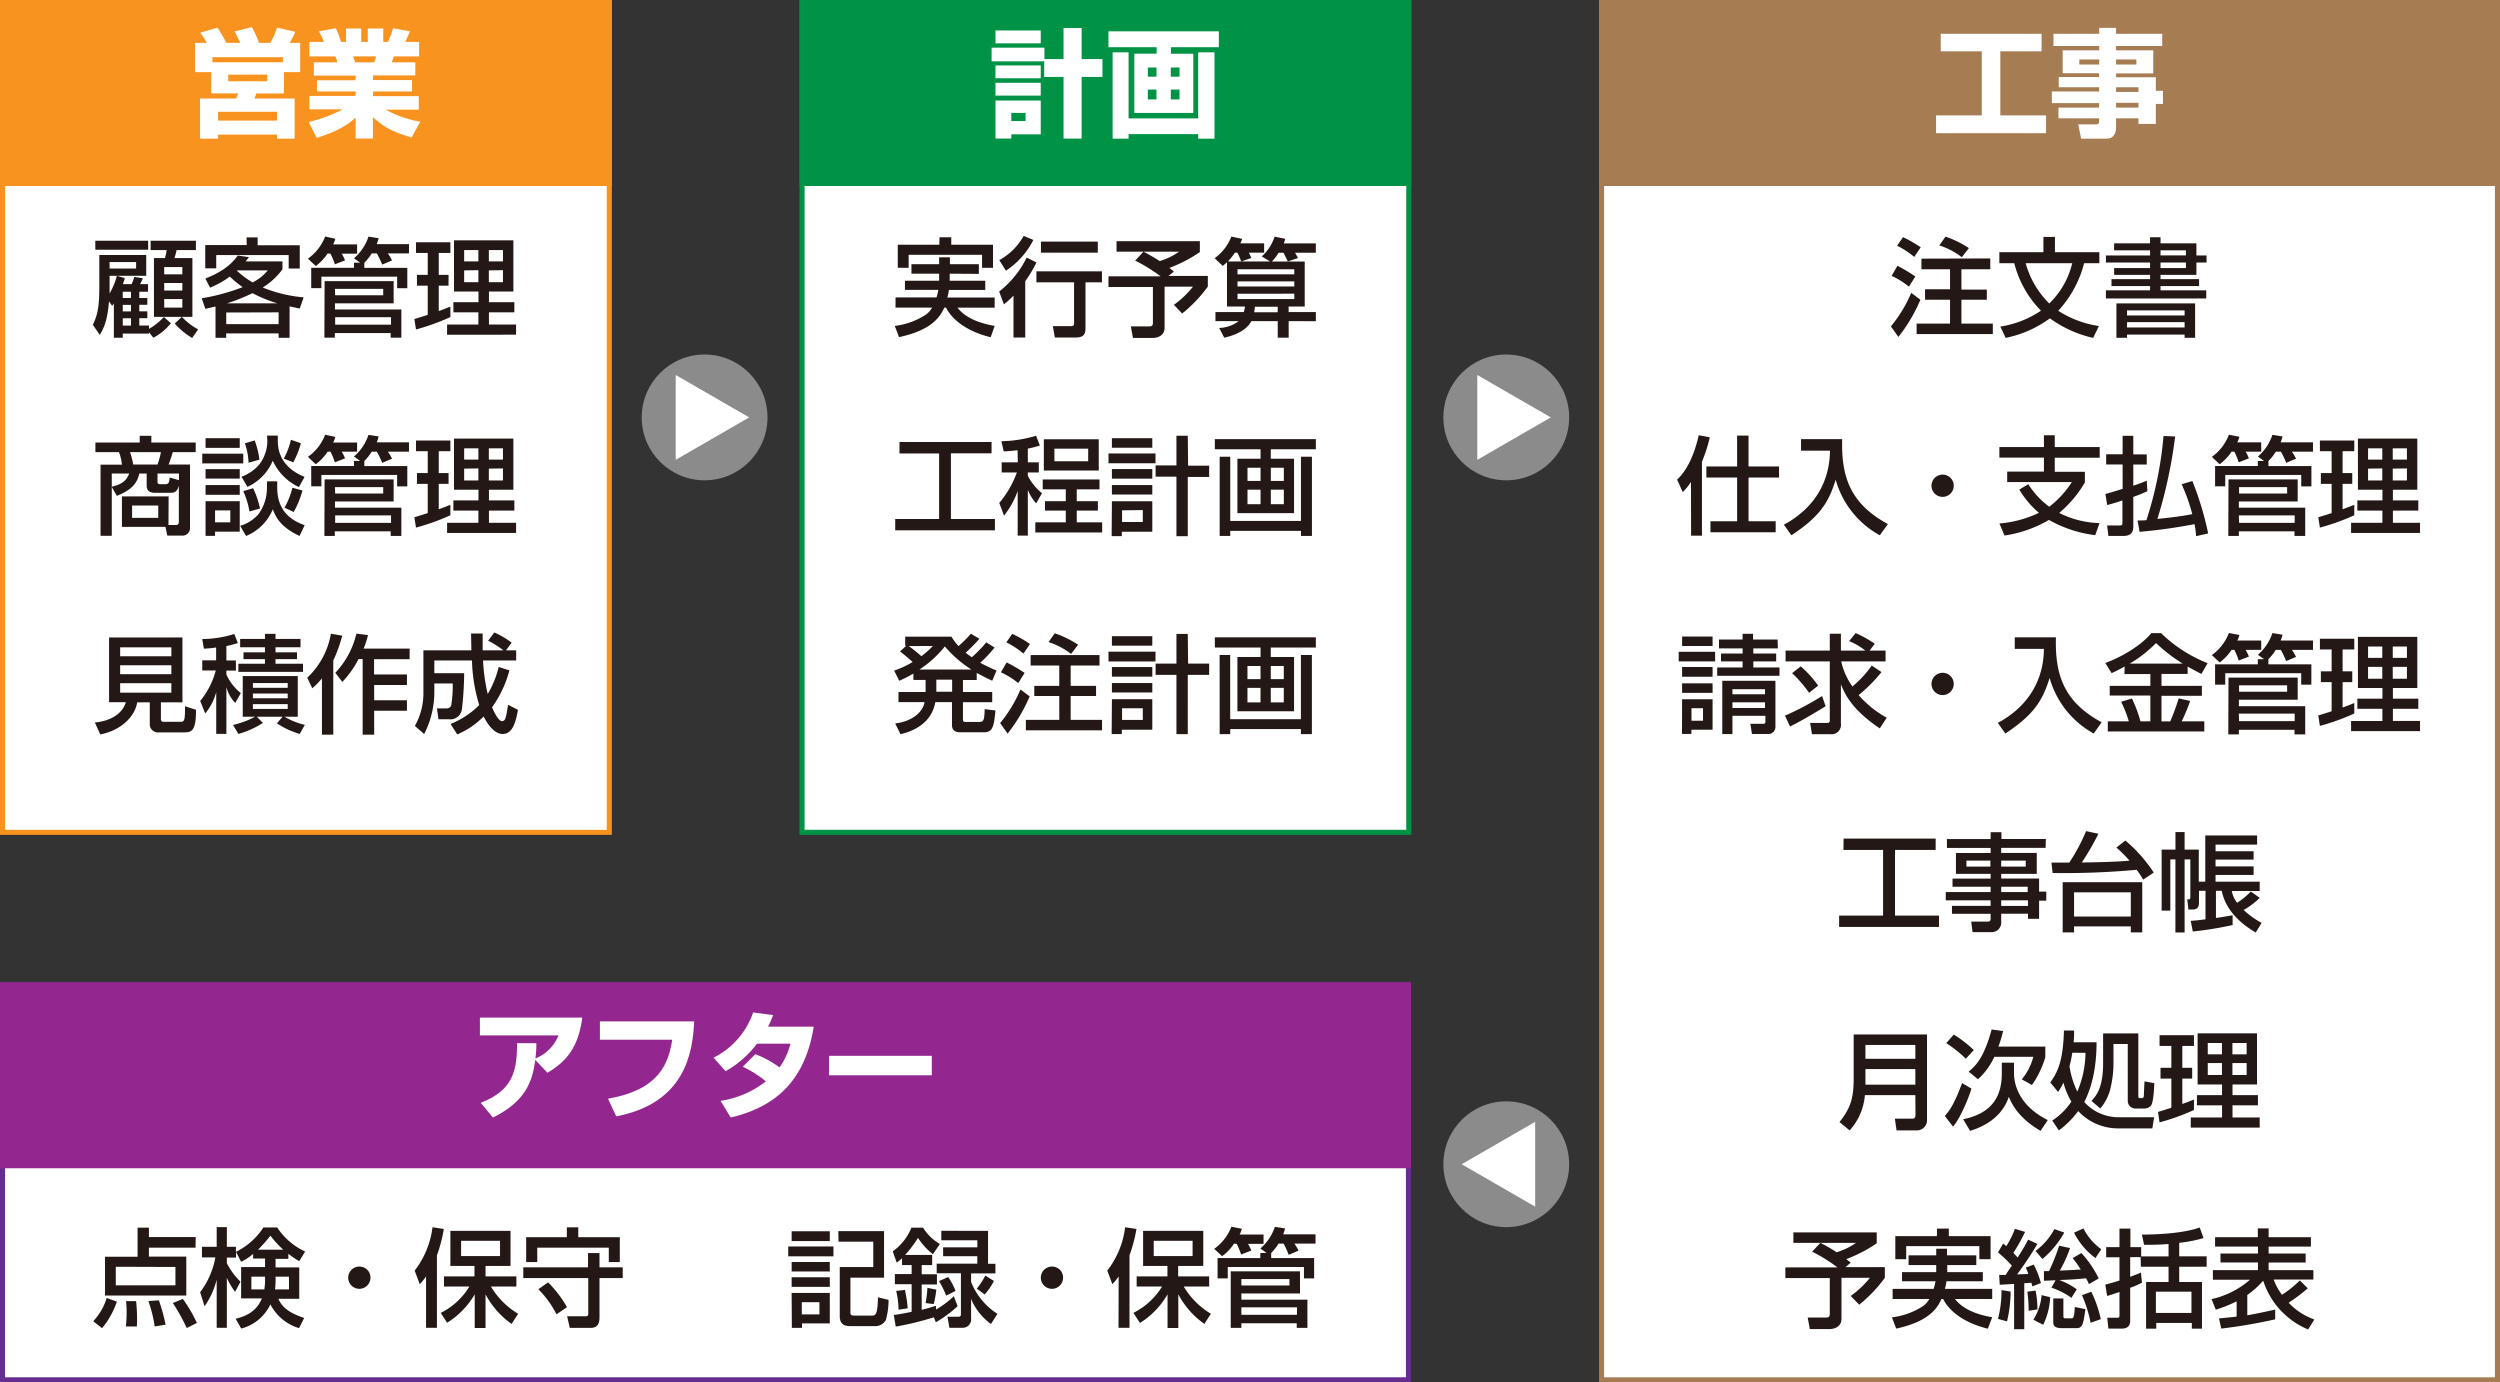
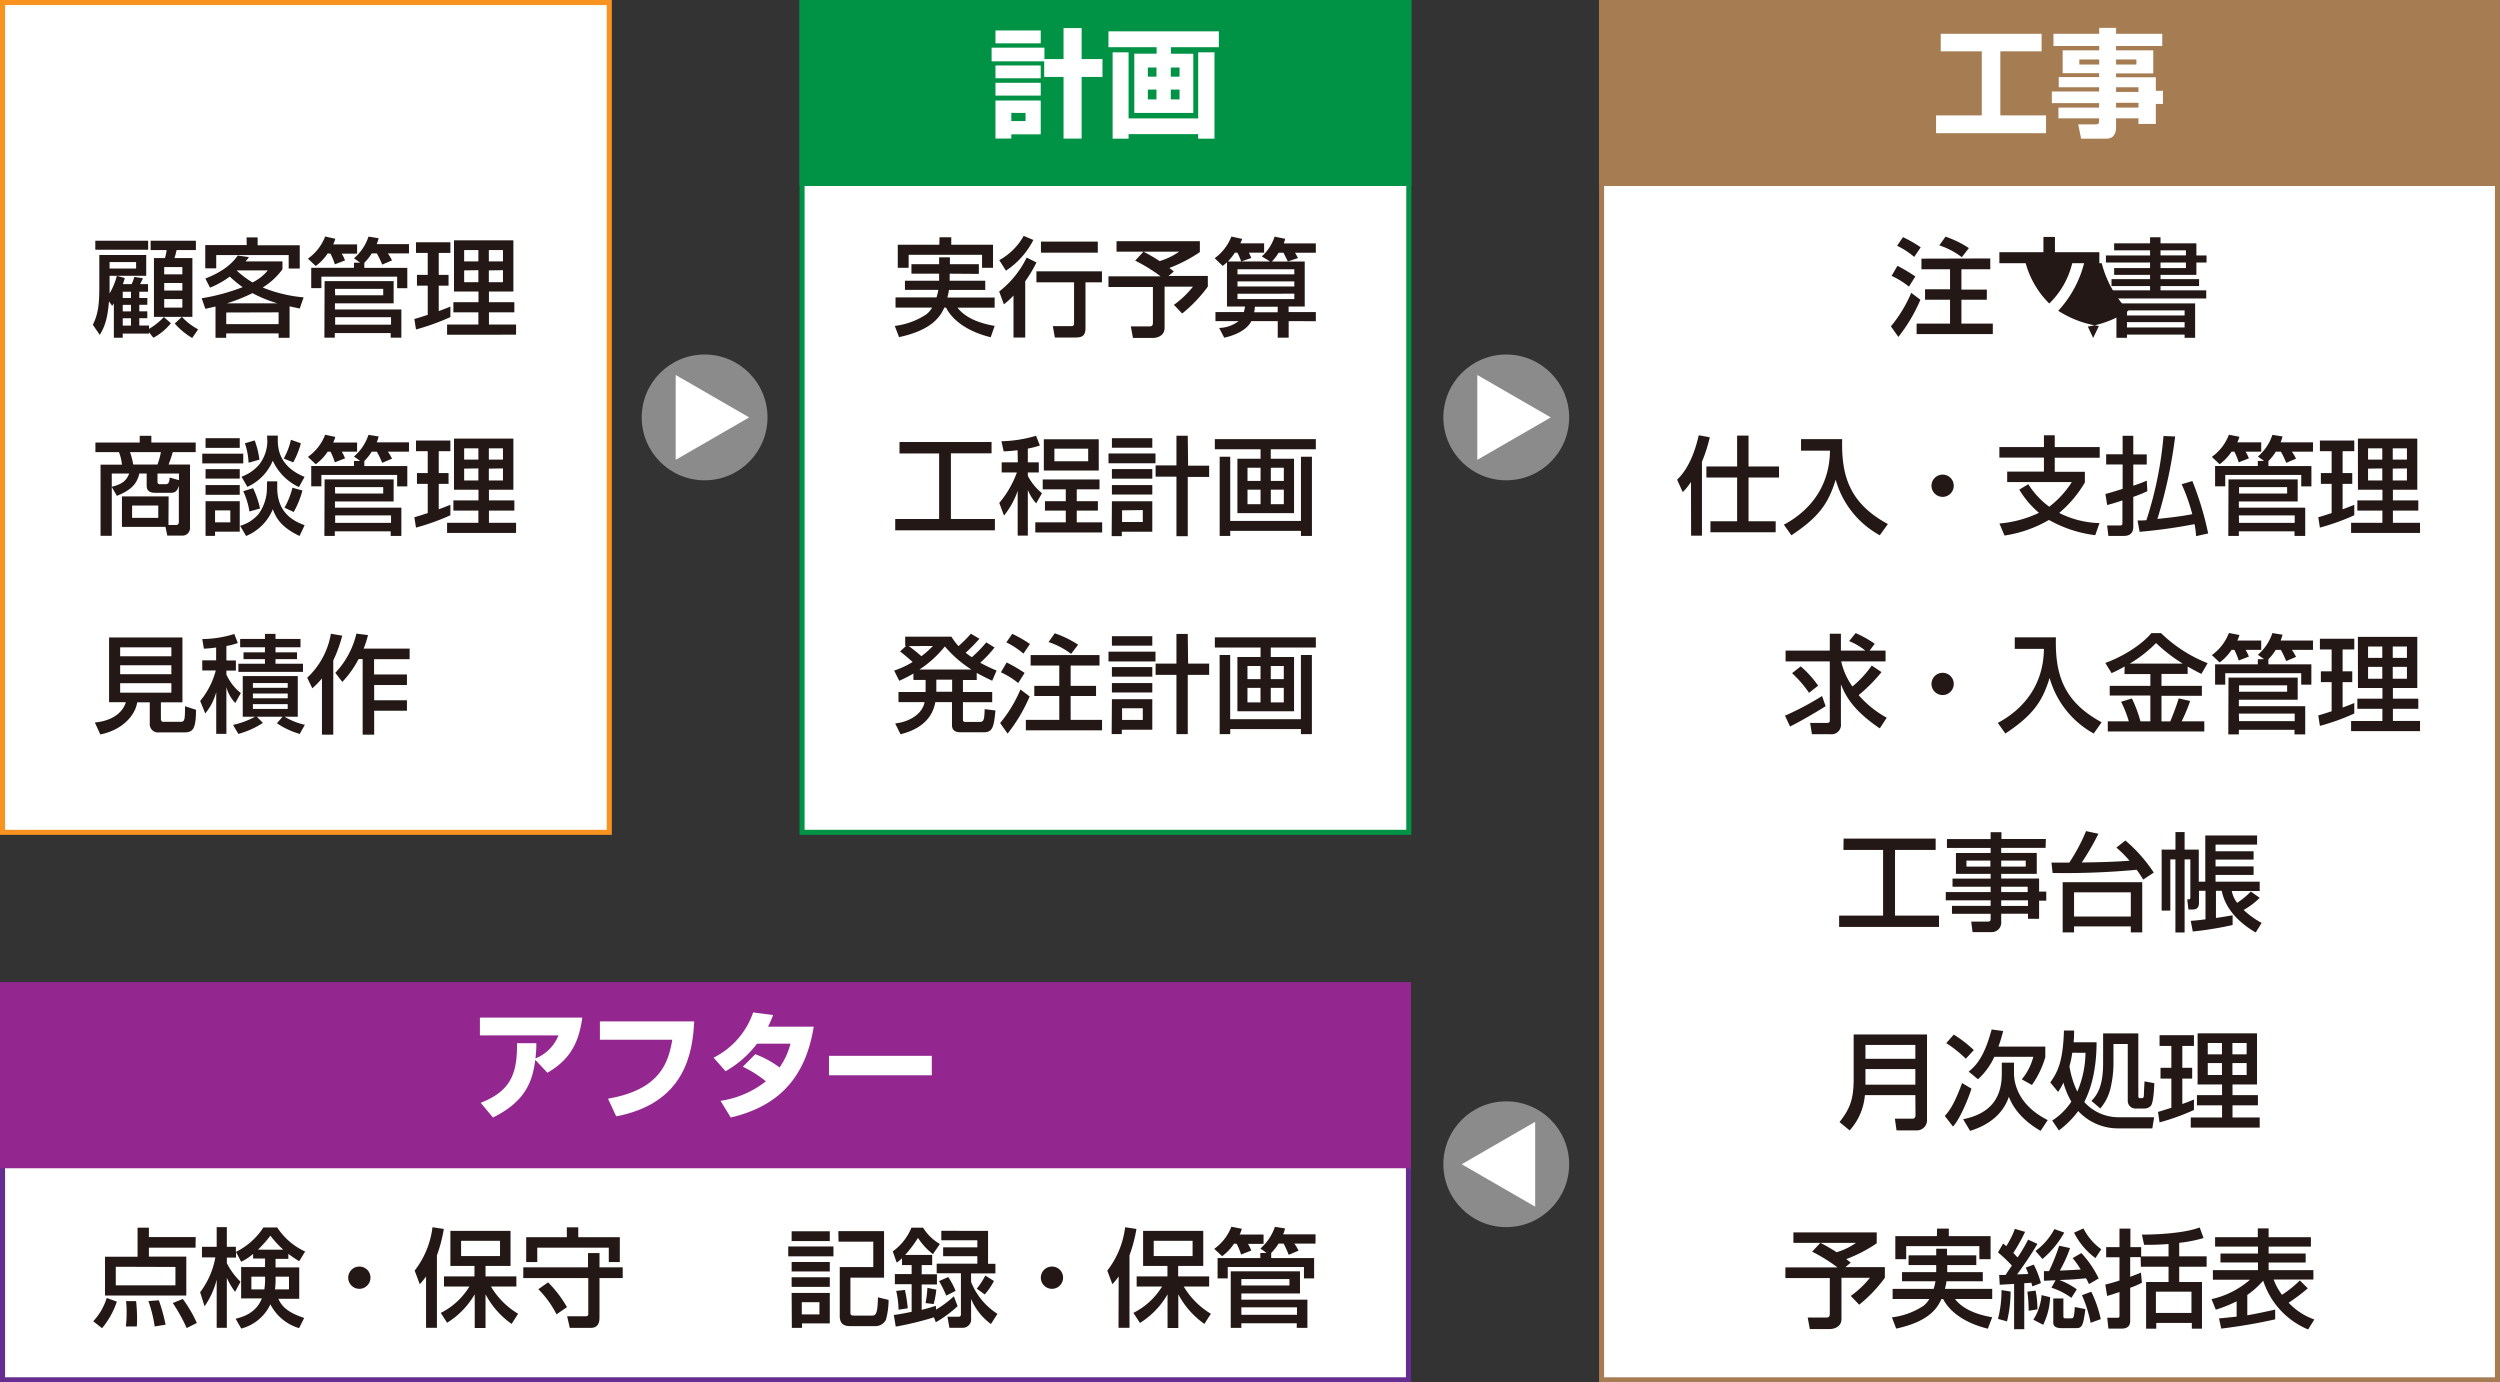
<svg xmlns="http://www.w3.org/2000/svg" viewBox="0 0 492.08 272.1">
  <rect x="0" y="0" width="492.08" height="272.1" fill="#333333" stroke="none" />
  <defs>
    <style>.cls-1,.cls-3,.cls-5,.cls-7,.cls-9{fill:#fff;}.cls-1,.cls-2{stroke:#f7931e;}.cls-1,.cls-10,.cls-2,.cls-5,.cls-6,.cls-7,.cls-8,.cls-9{stroke-miterlimit:10;}.cls-2{fill:#f7931e;}.cls-4{fill:#231815;}.cls-5,.cls-6{stroke:#009245;}.cls-6{fill:#009245;}.cls-7{stroke:#662d91;}.cls-8{fill:#93278f;stroke:#93278f;}.cls-10,.cls-9{stroke:#a67c52;}.cls-10{fill:#a67c52;}.cls-11{fill:#8b8b8c;}</style>
  </defs>
  <g id="レイヤー_2" data-name="レイヤー 2">
    <g id="レイヤー_1-2" data-name="レイヤー 1">
      <rect class="cls-1" x="0.5" y="0.5" width="119.43" height="163.33" />
-       <rect class="cls-2" x="0.5" y="0.5" width="119.43" height="35.61" />
      <path class="cls-3" d="M40.69,8.44a13.67,13.67,0,0,0-1.29-2l3.4-1a25.54,25.54,0,0,1,1.74,3H47.3c-.39-.8-.46-.94-1.13-2.25l3.42-.85A23.48,23.48,0,0,1,51,8.44h2.2a14.53,14.53,0,0,0,1.33-3l3.6.82A15,15,0,0,1,57,8.44h2.09V14.2H55.88v4.2H50.44c0,.14-.3.83-.35,1H58V27.3H54.52v-.8H42.93v.8H39.38V19.39h7.11a4.62,4.62,0,0,0,.37-1H41.58V14.2H38.39V8.44Zm15,2.82H41.81v1H55.69ZM42.93,22v1.74H54.52V22Zm2-7.3V16H52.6V14.68Z" />
      <path class="cls-3" d="M60.76,24a26.43,26.43,0,0,0,6.68-2.48H60.9V18.88H70V18H62.39v-2.2H70v-.92H61.77V12.27h4.64A6.17,6.17,0,0,0,66,11.1H60.9V8.25h2.87a15.8,15.8,0,0,0-1-2.08l3.33-.62a13.87,13.87,0,0,1,1,2.7h1V5.62h3V8.25h1.29V5.62h3.05V8.25h.92a16.18,16.18,0,0,0,1-2.7l3.33.62a20.13,20.13,0,0,1-.94,2.08h2.75V11.1h-5l-.39,1.17h4.64v2.57H73.43v.92H81.1V18H73.43v.92h9v2.66H75.93a20.77,20.77,0,0,0,6.8,2.37L81,27.07c-3.58-1.1-5.21-1.86-7.6-4v4.2H70V23.15c-1.61,1.42-3.1,2.5-7.65,4ZM69.48,11.1c.07.18.37,1,.44,1.17h3.74A7.24,7.24,0,0,0,74,11.1Z" />
      <path class="cls-4" d="M22.41,59.72c-.08.12-.12.19-.33.48l-.63-.88c-.28,3.44-.84,5-1.81,6.6l-1.37-2c1.22-2.37,1.28-4.77,1.28-8V50.19h9.23v4.1H23l1.56.44a10.45,10.45,0,0,1-.38,1.2h1.72a7.54,7.54,0,0,0,.53-1.43l1.7.27c-.16.38-.42.91-.56,1.16h1.57v1.49H27.42v1.24H29V60H27.42v1.28H29v1.35H27.42v1.45h1.91v.65a12.3,12.3,0,0,0,2.92-2.33l1.39,1.22a11.08,11.08,0,0,1-3.45,2.86l-.86-1.08v.26H24.16v.82H22.41ZM18.76,47.39h10.4v1.77H18.76Zm2.81,6.9v1.83c0,.8,0,1.28,0,1.64A13.53,13.53,0,0,0,23,54.29Zm0-2.71v1.28h5.22V51.58Zm2.59,5.84v1.24h1.62V57.42Zm0,2.59v1.28h1.62V60Zm0,2.63v1.45h1.62V62.64Zm11.63-.27H30.3V50.8h2.16a9.08,9.08,0,0,0,.34-1.58H29.65V47.39h8.91v1.83h-3.8a15.14,15.14,0,0,1-.42,1.58h3.53V62.37H35.81A12.12,12.12,0,0,0,39,64.83l-1.17,1.7a14.2,14.2,0,0,1-3.43-2.84Zm-3.47-9.8V54h3.57V52.57Zm0,3.13v1.49h3.57V55.7Zm0,3.17v1.67h3.57V58.87Z" />
      <path class="cls-4" d="M59,60.73,57,60.3v6.19H54.84v-.87H44.52v.87h-2.1V60.33c-1,.23-1.43.33-2,.46l-.72-2.08a40.14,40.14,0,0,0,8.06-2.19,22.17,22.17,0,0,1-2.53-2.08,17.59,17.59,0,0,1-3.89,2.18l-.92-1.8c4.27-1.64,5.76-3.66,6.37-4.52l2.21.31c-.34.46-.47.63-.65.84h7.25V53a13.73,13.73,0,0,1-3.89,3.59,27.64,27.64,0,0,0,8.05,1.94Zm-10.47-14h2.18v1.54H59v4.58H56.82V50.21H42.56v2.61H40.4V48.24h8.16Zm-4,14.78v2.29H54.84V61.48ZM54.59,59.7a26.21,26.21,0,0,1-4.9-2,34.36,34.36,0,0,1-5,2Zm-7.9-6.48-.07.06a18,18,0,0,0,3.09,2.31,9,9,0,0,0,3-2.37Z" />
      <path class="cls-4" d="M64.5,49.88a9.84,9.84,0,0,1-2.35,2.48l-1.54-1.45A9.5,9.5,0,0,0,64,46.55L66,47a5.21,5.21,0,0,1-.42,1.1h4.71v1.83H67.26a7.34,7.34,0,0,1,.65,1.32l-2,.78a13.06,13.06,0,0,0-.86-2.1Zm6.39,1.82-1.22-.86a9.52,9.52,0,0,0,2.86-4.27l2,.32a7.81,7.81,0,0,1-.38,1.16H80.5v1.83H76.34a8.38,8.38,0,0,1,.82,1.38l-1.93.82a17.78,17.78,0,0,0-1.06-2.2h-1a10.27,10.27,0,0,1-1.46,1.85v1h8.46v4h-2V54.46H63.26v2.25h-2v-4h8.41v-1Zm-7,3.64H77.48V59.7H65.93v1.21H79v5.56h-2.1v-.91h-11v.91H63.85Zm2.08,2.78h9.46V56.86H65.93Zm0,5.78h11V62.43h-11Z" />
      <path class="cls-4" d="M81.56,62.79c.59-.17.74-.21,2.63-.82V56.23H82.07V54.1h2.12V49.79H81.88v-2.1h6.77v2.1H86.36V54.1h1.93v2.13H86.36v5c.71-.25,1.3-.48,2.29-.88v2.06a44.73,44.73,0,0,1-6.77,2.44Zm7.8-15.48h11.69V57.38H96.24v2.1h5v2h-5v2.4h5.34v2H88v-2h6.16v-2.4H89.24v-2h4.94v-2.1H89.36Zm2,1.91v2.23h2.8V49.22Zm0,4v2.33h2.8V53.18Zm4.86-4v2.23H99V49.22Zm0,4v2.33H99V53.18Z" />
      <path class="cls-4" d="M33.16,103.34h1.43a.54.54,0,0,0,.61-.61V95.58C34.82,97,34.17,97,33.39,97H30.72c-.65,0-1.85,0-1.85-1.41V93.21H27.42C27,95.08,26,96.4,23,97.6L22,95.85v9.61H19.79v-14H24A9.24,9.24,0,0,0,23.42,89H18.78V87.11H27.5V85.78h2.29v1.33h8.73V89H34a24.91,24.91,0,0,1-.82,2.44h4.22V104a1.48,1.48,0,0,1-1.47,1.43h-3l-.36-1.72H24v-6h9.19ZM22,93.21v2.6c2-.5,2.84-1.13,3.43-2.6ZM25.59,89a14,14,0,0,1,.63,2.44H31A14.81,14.81,0,0,0,31.67,89ZM26,99.51v2.42h5.15V99.51Zm9.23-5V93.21H31v1.64a.43.43,0,0,0,.45.46h1c.67,0,.86-.17.94-1.31Z" />
      <path class="cls-4" d="M39.81,89.29h8.07v1.92H39.81Zm7.38-1.13H40.46V86.25h6.73Zm-6.73,4.18h6.73v1.87H40.46Zm0,3.14h6.73v1.91H40.46Zm0,3.17h6.73v6H42.33v.82H40.46Zm1.87,1.81v2.35h3v-2.35Zm10.24-5.72h2V96c0,5.26,3.64,6.71,5.39,7.38l-1,2.12c-3.66-1.74-4.65-3.59-5.26-5.27a9.65,9.65,0,0,1-5.26,5.27l-1.17-2a7.69,7.69,0,0,0,3.57-2.25,8.69,8.69,0,0,0,1.7-5.15Zm0-9h2.11v1c0,4.85,3.86,6.52,5.27,7.13l-1.11,2a10.56,10.56,0,0,1-5.15-5.19,9.75,9.75,0,0,1-5,5.15l-1.15-2A8.27,8.27,0,0,0,51,91.46a7.63,7.63,0,0,0,1.62-4.65ZM49.82,96.09a18.22,18.22,0,0,1,1.36,4l-2.08.59a15.41,15.41,0,0,0-1.22-4Zm.31-9.4a16.27,16.27,0,0,1,.93,3.78l-2.13.61a13.52,13.52,0,0,0-.73-3.83Zm9.09.56A16.34,16.34,0,0,1,57.72,91l-1.87-.74a13.57,13.57,0,0,0,1.41-3.7Zm.31,9.3a18.08,18.08,0,0,1-1.72,4.23L56,99.93A15.82,15.82,0,0,0,57.56,96Z" />
      <path class="cls-4" d="M64.5,88.9a9.84,9.84,0,0,1-2.35,2.48l-1.54-1.45A9.5,9.5,0,0,0,64,85.57L66,86a5.21,5.21,0,0,1-.42,1.1h4.71V88.9H67.26a7,7,0,0,1,.65,1.32l-2,.78a13.06,13.06,0,0,0-.86-2.1Zm6.39,1.82-1.22-.86a9.52,9.52,0,0,0,2.86-4.27l2,.32a7.81,7.81,0,0,1-.38,1.16H80.5V88.9H76.34a8.38,8.38,0,0,1,.82,1.38l-1.93.82a17.78,17.78,0,0,0-1.06-2.2h-1a9.78,9.78,0,0,1-1.46,1.84v1h8.46v4h-2V93.48H63.26v2.25h-2v-4h8.41v-1Zm-7,3.64H77.48v4.35H65.93v1.22H79v5.56h-2.1v-.91h-11v.91H63.85Zm2.08,2.78h9.46V95.88H65.93Zm0,5.78h11v-1.47h-11Z" />
      <path class="cls-4" d="M81.56,101.81c.59-.17.74-.21,2.63-.82V95.24H82.07V93.12h2.12V88.81H81.88v-2.1h6.77v2.1H86.36v4.31h1.93v2.12H86.36v5c.71-.25,1.3-.49,2.29-.88v2.06a44.73,44.73,0,0,1-6.77,2.43Zm7.8-15.48h11.69V96.4H96.24v2.1h5v2h-5v2.4h5.34v2H88v-2h6.16v-2.4H89.24v-2h4.94V96.4H89.36Zm2,1.91v2.23h2.8V88.24Zm0,4v2.33h2.8V92.2Zm4.86-4v2.23H99V88.24Zm0,4v2.33H99V92.2Z" />
      <path class="cls-4" d="M29.48,138.24H27c-.36,2.54-2.9,5.46-7.26,6.32l-1.07-2.35c3.24-.3,5.45-1.81,6.1-4h-3.3V125.47H35.91v12.77H31.67v3.23c0,.47.21.61.5.61H35.3c1,0,1.12,0,1.12-3.07l2.16.7c0,3.91-.67,4.45-2.33,4.45H31.31a1.63,1.63,0,0,1-1.83-1.76Zm-5.83-10.83v1.76H33.73v-1.76Zm0,3.53v1.77H33.73v-1.77Zm0,3.53v1.87H33.73v-1.87Z" />
      <path class="cls-4" d="M42.54,127.45a23,23,0,0,1-2.41.23l-.32-1.89a22.14,22.14,0,0,0,6.31-1l.69,1.78a15.88,15.88,0,0,1-2.25.59V130h1.87v2H44.56v.76a9.75,9.75,0,0,0,2.84,3.66l-1.09,1.95a7.18,7.18,0,0,1-1.75-3.13v9.21h-2v-8.22a11.13,11.13,0,0,1-2.16,4.2l-1-2.46a15.48,15.48,0,0,0,3.07-6H39.81v-2h2.73Zm3.33,15.24a17,17,0,0,0,4.35-1.62H47.78v-8H58.61v8H56a13.78,13.78,0,0,0,4,1.6l-1,1.79a15.86,15.86,0,0,1-4.5-2.1l1.13-1.29H50.55l1.2,1.22a17.19,17.19,0,0,1-4.83,2.17Zm6.28-17.93h2.08v1h4.92v1.64H54.23v1h4.23v1.34H54.23v.91h5.41v1.59H46.92v-1.59h5.23v-.91H47.93v-1.34h4.22v-1H47.27v-1.64h4.88Zm-2.37,9.69v.93h6.85v-.93Zm0,2.06v.93h6.85v-.93Zm0,2.08v.95h6.85v-.95Z" />
      <path class="cls-4" d="M63.37,133.53a15.54,15.54,0,0,1-1.9,1.95l-1-2.08a15.4,15.4,0,0,0,4.66-8.66l2.23.38A27.11,27.11,0,0,1,65.6,130v14.61H63.37ZM72.43,125a16.88,16.88,0,0,1-.86,2.67h9.06v2.08h-7v3H80.1v2.08H73.65v3H80.1v2.06H73.65v4.71H71.38V129.72h-.8a19.35,19.35,0,0,1-3.2,4.5L66,132.43a16.77,16.77,0,0,0,4.15-7.71Z" />
-       <path class="cls-4" d="M88.69,142.5a16.85,16.85,0,0,0,5.64-3.72A32.54,32.54,0,0,1,92.9,130H85.49v2.51h5.87a62.63,62.63,0,0,1-.44,7.06,2.29,2.29,0,0,1-2.61,2h-2L86,139.43h2a.88.88,0,0,0,.86-.9,23.37,23.37,0,0,0,.25-4H85.49v1.75a18.07,18.07,0,0,1-2,8.2l-1.83-1.6a13,13,0,0,0,1.68-6.5V128h9.44c0-.71-.06-3-.06-3.3H95c0,.8,0,1.29,0,3.3h4.08a19.43,19.43,0,0,0-3-1.89l1.22-1.62a17.19,17.19,0,0,1,3.41,2L99.6,128h2v2H95.08A35.81,35.81,0,0,0,96,136.6a19.28,19.28,0,0,0,2.16-5.32l2.11.67a22.16,22.16,0,0,1-3.41,7.25c0,.11,1.13,2.74,1.93,2.74s.82-.93,1.22-3.22l1.94,1c-.38,2.08-.93,4.75-3,4.75s-3.53-3-3.74-3.45A16.59,16.59,0,0,1,90,144.56Z" />
      <rect class="cls-5" x="157.87" y="0.5" width="119.43" height="163.33" />
      <rect class="cls-6" x="157.87" y="0.5" width="119.43" height="35.61" />
      <path class="cls-3" d="M205.53,12.07H195.18V9.38h10.4v2.25h3.76V5.52h3.56v6.11H217v3.51H212.9V27.28h-3.56V15.14h-3.81ZM195.94,6h8.91V8.53h-8.91Zm0,6.88h8.91v2.52h-8.91Zm0,3.42h8.91v2.52h-8.91Zm0,3.49h8.91v6.65h-5.79v.83h-3.12Zm3.12,2.43v1.61h2.8V22.23Z" />
      <path class="cls-3" d="M239.91,9.29h-9.43v1.28h4.4V22.23H223.27V10.57h4.39V9.29h-9.48V6.17h21.73ZM219,10.3h3.14v13h13.7v-13h3.21v17h-3.21v-.9h-13.7v.9H219Zm6.93,3v1.79h1.7V13.28Zm0,4.34v1.93h1.7V17.62Zm4.52-4.34v1.79h1.72V13.28Zm0,4.34v1.93h1.72V17.62Z" />
      <path class="cls-4" d="M186.93,53.87v1.39h7v1.81h-7.15a10,10,0,0,1-.31,1.49h9.31v2h-7.31c1.74,2.27,4.9,3.17,7.31,3.59L195,66.38c-5-1.22-7.72-3.68-8.79-5.84h-.33c-.74,1.59-2.23,4.39-8.92,5.82l-.84-2.21a14.37,14.37,0,0,0,6.2-2.27,4.65,4.65,0,0,0,1.16-1.34h-7.21v-2h8.07a13.11,13.11,0,0,0,.36-1.49h-6.58V55.26h6.73V53.87h-5.45V52h5.45V50.65h2.12V52h5.7v1.91Zm-2-7.17h2.31v1.47h8.22v4.54h-2.16V50.15H178.85v2.56h-2.14V48.17h8.18Z" />
      <path class="cls-4" d="M203.4,47.23A15.8,15.8,0,0,1,198,53.28l-1.31-2.08a12.17,12.17,0,0,0,4.8-4.77Zm.61,4.43a26.88,26.88,0,0,1-2.21,3.7V66.44h-2.31V58.18a18.11,18.11,0,0,1-1.89,1.73l-.93-2.53a19.09,19.09,0,0,0,5.41-6.68Zm12.89,1.75v2.16h-3.24v9c0,1.68-.78,1.87-2.25,1.87h-3.78l-.4-2.25h3.51c.46,0,.67-.06.67-.56V55.57H204V53.41Zm-.82-5.85v2.17H204.89V47.56Z" />
      <path class="cls-4" d="M225.07,49.54h-5.3V47.48h16.4v2.14a28.43,28.43,0,0,1-6,3.12c.25.18.56.44.88.71l-1.05.86h7.74v2.1a27.52,27.52,0,0,1-5.05,5.3L231.06,60a18.65,18.65,0,0,0,3.76-3.58h-5.59v8.1c0,1.83-1.91,2-2.23,2h-4l-.42-2.28h3.68c.5,0,.67-.18.67-.75v-7h-8.75v-2.1h10.26a31.83,31.83,0,0,0-5-3.09Zm0,0a33.82,33.82,0,0,1,3.19,1.85,13.37,13.37,0,0,0,3.83-1.85Z" />
      <path class="cls-4" d="M253.65,63.21v3.26H251.5V63.21h-5.19c-1.11,2.18-4.18,3-5.34,3.26l-1-1.92a6.59,6.59,0,0,0,3.83-1.34h-4.56V61.42h5.59a10.25,10.25,0,0,0,.23-1.09h-3.55V51.62a9.88,9.88,0,0,1-.85.72l-1.57-1.52a9.5,9.5,0,0,0,3.28-4.25l2.14.45a7.63,7.63,0,0,1-.38.88h4.69v1.83h-3c.14.27.18.38.48,1.05l-2,.69H250l-1.64-1a8.93,8.93,0,0,0,2.52-3.89l2.08.42a5.7,5.7,0,0,1-.27.91H259v1.83h-4.1c.15.25.5.86.59,1.05l-2,.67-.86-1.72h-.95a9.65,9.65,0,0,1-1.34,1.74h6.47v8.86h-3.17v1.09H259v1.79ZM243.56,49.73h-.49a12.16,12.16,0,0,1-1.39,1.74h2.63A14.2,14.2,0,0,0,243.56,49.73ZM254.76,53H243.58v1h11.18Zm0,2.39H243.58v1h11.18Zm0,2.42H243.58v1.05h11.18Zm-3.26,2.57H247a9.54,9.54,0,0,1-.14,1.09h4.62Z" />
      <path class="cls-4" d="M177.05,87h18.12v2.23h-8v12.93h8.66v2.23H176.21v-2.23h8.64V89.25h-7.8Z" />
      <path class="cls-4" d="M200.29,88.62c-1.45.17-2,.19-2.73.23l-.45-2a25.4,25.4,0,0,0,6.82-1.08l.75,1.92a19.27,19.27,0,0,1-2.37.61V91h2.16v2h-2.16v.66a10.72,10.72,0,0,0,2.79,3.42l-1.15,2a9.05,9.05,0,0,1-1.64-2.65v9h-2V96.63a16.15,16.15,0,0,1-2.69,4.86l-.93-2.5a19.77,19.77,0,0,0,3.47-6h-3V91h3.18Zm16.13,5.76v1.94h-4.48v2.33h4.16v1.85h-4.16v2.31h5v2H203.78v-2h6V100.5h-4.1V98.65h4.1V96.32h-4.54V94.38Zm-.15-7.92v6.16H205.46V86.46Zm-8.73,1.85v2.48h6.65V88.31Z" />
      <path class="cls-4" d="M218.19,89.25h9.25v1.94h-9.25Zm.67-3h7.95v1.88h-7.95Zm0,6.08h7.95v1.89h-7.95Zm0,3.15h7.95v1.86h-7.95Zm0,3.18h7.95v6h-6v.87h-2Zm2,1.79v2.29h4.08V100.4Zm13-8.79H238v2.21h-4.21v11.67h-2.23V93.82h-4.1V91.61h4.1V85.76h2.23Z" />
      <path class="cls-4" d="M259,88.43h-8.87V90.3h4.58V101H243.56V90.3h4.56V88.43h-9v-2H259ZM240.07,89.9h2.08v12.64h13.92V89.9h2.16v15.59h-2.16v-1H242.15v1h-2.08Zm5.48,2.17v2.59h2.57V92.07Zm0,4.31v2.86h2.57V96.38Zm4.59-4.31v2.59h2.56V92.07Zm0,4.31v2.86h2.56V96.38Z" />
      <path class="cls-4" d="M195.76,127.45a23.53,23.53,0,0,1-2.82,3,34.62,34.62,0,0,0,3.22,1.54l-.86,2c-.82-.38-1.66-.78-3.05-1.54v1.39h-2.71v2.37h5.76v2h-5.76v3.39c0,.46.21.5.56.5h2.72c.88,0,.92-.55,1-2.52l2.12.27c-.31,3.15-.52,4.29-2.29,4.29h-4.4c-.65,0-1.87,0-1.87-1.43v-4.5h-3.28c-.67,3.72-3.61,5.53-6.85,6.31l-1.05-2.12c3.28-.38,5.46-2.21,5.78-4.19h-5.13v-2h5.34v-2.37h-2.4v-1.26A27.09,27.09,0,0,1,177,134l-1-2a18.33,18.33,0,0,0,3.64-1.7c-.1-.08-1.2-1.09-2.48-2.08l1.2-1.09h-.19v-1.81h9.1a12.56,12.56,0,0,0,1.39,1.85,21.67,21.67,0,0,0,2.44-2.44l1.68,1a33.43,33.43,0,0,1-2.71,2.75c.4.32.67.51,1.22.88a25.11,25.11,0,0,0,2.84-2.92Zm-16.91-.29c1.08.73,2.4,1.91,2.51,2a17.11,17.11,0,0,0,2.25-2Zm12.35,4.62a22.79,22.79,0,0,1-5.22-4.54,21.29,21.29,0,0,1-5,4.54Zm-6.9,2v2.37h3.11v-2.37Z" />
      <path class="cls-4" d="M202.67,137.08a31.89,31.89,0,0,1-4.34,7.32l-1.47-2.08a26.45,26.45,0,0,0,4-6.61Zm-4.53-6.69a31.86,31.86,0,0,1,3.54,2.06l-1.26,2a15.74,15.74,0,0,0-3.41-2.12Zm1.1-5.63a24.11,24.11,0,0,1,3.49,2l-1.28,1.89a16.66,16.66,0,0,0-3.37-2.21Zm17.18,4.18V131h-5.68v4h5V137h-5v4.69h6.18v2.06h-15v-2.06h6.58V137h-4.92V135h4.92v-4h-5.64v-2.06Zm-8.81-4.29a20.54,20.54,0,0,1,4.6,2.25l-1.39,1.81a14.68,14.68,0,0,0-4.43-2.33Z" />
      <path class="cls-4" d="M218.19,128.27h9.25v1.93h-9.25Zm.67-3.05h7.95v1.87h-7.95Zm0,6.08h7.95v1.89h-7.95Zm0,3.15h7.95v1.85h-7.95Zm0,3.18h7.95v6h-6v.86h-2Zm2,1.78v2.29h4.08v-2.29Zm13-8.79H238v2.21h-4.21V144.5h-2.23V132.83h-4.1v-2.21h4.1v-5.84h2.23Z" />
      <path class="cls-4" d="M259,127.45h-8.87v1.87h4.58V140H243.56V129.32h4.56v-1.87h-9v-2H259Zm-18.94,1.47h2.08v12.64h13.92V128.92h2.16V144.5h-2.16v-1H242.15v1h-2.08Zm5.48,2.17v2.58h2.57v-2.58Zm0,4.31v2.86h2.57V135.4Zm4.59-4.31v2.58h2.56v-2.58Zm0,4.31v2.86h2.56V135.4Z" />
      <rect class="cls-7" x="0.5" y="193.84" width="276.73" height="77.75" />
      <rect class="cls-8" x="0.5" y="193.84" width="276.73" height="35.61" />
      <path class="cls-3" d="M94.62,217.07c5.79-2.28,7.23-5.6,7.14-11.73l3.81,0c0,.81,0,1.4-.18,3a8.17,8.17,0,0,0,4.54-4.54H94.46v-3.51h20.15c-.73,5.67-3,8.61-6.86,10.86l-2.39-2.53c-.57,4.36-2,8.22-8.33,11.34Z" />
      <path class="cls-3" d="M136.64,201.05c-.3,6.08-1.72,16.08-15.35,18.68l-1.61-3.47c10.21-1.79,11.87-7,12.65-11.61H118.08v-3.6Z" />
      <path class="cls-3" d="M148.66,207.5a19.1,19.1,0,0,1,4.78,2.61,14.18,14.18,0,0,0,2.15-4.68H149a20.13,20.13,0,0,1-6.19,5.42l-2.35-2.67a15.56,15.56,0,0,0,7.78-8.9l3.93.51a16.71,16.71,0,0,1-1,2.29h9c-1.59,9.89-6.75,15.63-16.34,17.88l-2-3.28a19,19,0,0,0,8.92-3.84,22.38,22.38,0,0,0-4.54-2.87Z" />
      <path class="cls-3" d="M183.41,207.82v3.83H163.17v-3.83Z" />
      <path class="cls-4" d="M23,256.2a16.24,16.24,0,0,1-2.91,5.23l-1.74-1.37A11.6,11.6,0,0,0,21,255.48Zm15.49-10.62H29.31v1.76h7.36V255h-16v-7.64h6.41v-5.72h2.23v1.85h9.21Zm-15.7,3.76V253H34.53v-3.62Zm4,6.77a33.2,33.2,0,0,1,.19,3.62c0,.52,0,.9-.06,1.36H24.77a21.89,21.89,0,0,0,.15-2.81,15.75,15.75,0,0,0-.11-2.17Zm4.48-.17a34.34,34.34,0,0,1,1.32,4.8l-2.14.35a26.56,26.56,0,0,0-1.24-5Zm4.71-.27a26.06,26.06,0,0,1,2.77,4.73l-2,1a34.11,34.11,0,0,0-2.74-4.92Z" />
      <path class="cls-4" d="M49.82,246.8a9.43,9.43,0,0,1-2.36,1.55l-1-1.93v1.11H44.65v1.1a13.6,13.6,0,0,0,2.69,3.65l-1.07,2a15.2,15.2,0,0,1-1.62-2.75v9.82h-2v-9.48a16,16,0,0,1-2.38,5.25l-.88-2.77a16,16,0,0,0,3-6.86H39.75v-2.08h2.9v-3.87h2v3.87h1.78v1a13.57,13.57,0,0,0,5.41-4.8h2.73a13.12,13.12,0,0,0,5.49,4.73l-1.16,1.9a18,18,0,0,1-2.14-1.45v1H54.24v1.68H58.9v6.17H54.78c.63,1.32,1.52,2.58,5.09,3.78l-1,2a9.3,9.3,0,0,1-5.65-4.69,8.74,8.74,0,0,1-5.74,4.77l-1.1-1.93c1.18-.3,4-1,5.16-4H47.46v-6.17h4.71v-1.68H49.82Zm2.21,7a13.41,13.41,0,0,0,.14-2.51H49.48v2.51Zm3.72-7.83a18.79,18.79,0,0,1-2.52-2.75,28,28,0,0,1-2.44,2.75Zm1.13,7.83v-2.51H54.24a16.18,16.18,0,0,1-.11,2.51Z" />
      <path class="cls-4" d="M72.92,251.49a2.19,2.19,0,1,1-2.19-2.19A2.17,2.17,0,0,1,72.92,251.49Z" />
      <path class="cls-4" d="M83.86,251.25a12.5,12.5,0,0,1-1.24,1.52l-1-2.67a17.45,17.45,0,0,0,3.51-8.54l2.23.34A29.06,29.06,0,0,1,86,247.09v14.26H83.86Zm2.9,7.17a13.87,13.87,0,0,0,5.63-5.19h-5v-2h6v-2.06H88.65v-6.89h11.84v6.89H95.57v2.06h6.07v2h-5a15.3,15.3,0,0,0,5.34,5.36l-1.28,2a16.58,16.58,0,0,1-5.13-5.83v6.63H93.44v-6.63A16,16,0,0,1,88,260.36Zm4-14.19v3h7.66v-3Z" />
      <path class="cls-4" d="M122.57,249.45v2.12H118v7.67c0,.61,0,2.13-1.72,2.13h-4.13l-.52-2.29h3.74a.4.4,0,0,0,.42-.45v-7.06H103v-2.12h12.74v-2.8H118v2.8Zm-19-5.93h8v-1.94h2.25v1.94H122v4.9h-2.17v-2.84H105.75v2.84h-2.18Zm4.31,8.89a22.55,22.55,0,0,1,3.72,4.88l-2.06,1.41a19.27,19.27,0,0,0-3.58-4.94Z" />
      <path class="cls-4" d="M155.15,245.35h8.9v1.93h-8.9Zm.67-3h7.51v1.93h-7.51Zm0,6.05h7.51v1.87h-7.51Zm0,3h7.51v1.89h-7.51Zm0,3.09h7.51v6h-5.47v.88h-2Zm2,1.83v2.4h3.47v-2.4Zm7.19-14h9v9.17h-6.62v6.75c0,.54,0,.71.84.71h3.39c.73,0,1.13-.23,1.19-3.6l2.09.51a14.92,14.92,0,0,1-.53,3.95,2.39,2.39,0,0,1-2.06,1.22h-4.65c-1,0-2.37,0-2.37-2V249.4h6.6v-5h-6.84Z" />
      <path class="cls-4" d="M183.82,259.29a60.44,60.44,0,0,1-7.51,1.83l-.38-2.3c.74-.08,1.43-.19,3.51-.61v-5.44h-3.3v-2h3.3V249h-1.89v-1.34a8.19,8.19,0,0,1-1.05.86l-.78-2.21a10.65,10.65,0,0,0,3.68-4.67h2.29a9.46,9.46,0,0,0,3.31,3.22l-1.37,2a13,13,0,0,1-2.94-3.2,23.94,23.94,0,0,1-2.53,3.35h5.32v2h-2.06v1.81h3v2h-3v5c1.49-.38,2-.54,2.78-.8l.06.74a20.22,20.22,0,0,0,3.49-2.61l.74,1.94a22.84,22.84,0,0,1-4.29,3.17Zm-5.7-5.39a27.59,27.59,0,0,1,.55,3.62l-1.81.27a17.38,17.38,0,0,0-.46-3.7Zm6.18-.06a19.07,19.07,0,0,1-.52,2.84l-1.6-.19a20.63,20.63,0,0,0,.36-3Zm10.18-11.56v6.47h1.45v1.89h-4.79v1.69a13.29,13.29,0,0,0,5.19,6.28l-1.28,2a11.76,11.76,0,0,1-3.91-4.94v3.79a1.65,1.65,0,0,1-1.69,1.89h-2.58l-.38-2.17h2.06c.48,0,.59-.15.59-.5v-8.06h-4.77v-1.89h8v-1.47h-6.73v-1.74h6.73v-1.39h-7.09v-1.87Zm-7.84,9.08a14,14,0,0,1,1.45,2.73l-1.85.93a19.43,19.43,0,0,0-1.41-2.86Zm9,.78a12.54,12.54,0,0,1-1.82,2.65l-1.56-1.14a14.37,14.37,0,0,0,1.68-2.58Z" />
      <path class="cls-4" d="M209.25,251.49a2.19,2.19,0,1,1-2.19-2.19A2.17,2.17,0,0,1,209.25,251.49Z" />
      <path class="cls-4" d="M220.19,251.25a12.5,12.5,0,0,1-1.24,1.52l-1-2.67a17.36,17.36,0,0,0,3.51-8.54l2.23.34a29.06,29.06,0,0,1-1.37,5.19v14.26h-2.16Zm2.9,7.17a14,14,0,0,0,5.64-5.19h-5v-2h6.06v-2.06H225v-6.89h11.84v6.89H231.9v2.06H238v2h-5a15.38,15.38,0,0,0,5.34,5.36l-1.28,2a16.58,16.58,0,0,1-5.13-5.83v6.63h-2.12v-6.63a16,16,0,0,1-5.43,5.64Zm4-14.19v3h7.65v-3Z" />
      <path class="cls-4" d="M242.9,244.78a9.46,9.46,0,0,1-2.35,2.48L239,245.81a9.53,9.53,0,0,0,3.37-4.35l2.06.4A4.84,4.84,0,0,1,244,243h4.71v1.83h-3.07a7.34,7.34,0,0,1,.65,1.32l-2,.78a13.43,13.43,0,0,0-.87-2.1Zm6.4,1.83-1.22-.87a9.7,9.7,0,0,0,2.86-4.26l2,.31a7.17,7.17,0,0,1-.37,1.16h6.37v1.83h-4.17a7.49,7.49,0,0,1,.82,1.39l-1.93.82a19.79,19.79,0,0,0-1-2.21h-1a10.31,10.31,0,0,1-1.45,1.85v1h8.45v4h-2v-2.25H241.66v2.25h-2v-4h8.41v-1Zm-7.05,3.63h13.63v4.36H244.34v1.22h13v5.55h-2.1v-.91H244.34v.91h-2.09Zm2.09,2.78h9.46v-1.26h-9.46Zm0,5.78h10.95v-1.47H244.34Z" />
      <rect class="cls-9" x="315.24" y="0.5" width="176.34" height="271.1" />
      <rect class="cls-10" x="315.24" y="0.5" width="176.34" height="35.61" />
      <path class="cls-3" d="M382,6.65h19.85v3.46h-8.12v12.6h9v3.51H381.08V22.71h9V10.11H382Z" />
      <path class="cls-3" d="M425.6,9.06h-9.09v.85h7.32v4.54h-7.32v.76h7.83v2.66h1.4v2.59h-1.4v3.93h-3.42v-1.1h-4.41v1.83c0,1.13-.5,2.18-1.88,2.18h-5l-.57-2.82h3.51c.48,0,.6-.23.6-.64v-.55h-8V21.18h8V20.3h-9.3V18h9.3v-.83h-7.94v-2h7.94v-.76H406V9.91h7.19V9.06h-9V6.65h9V5.48h3.32V6.65h9.09ZM409.28,11.7v1h3.91v-1Zm7.23,0v1h4v-1Zm0,5.48v.92h4.41v-.92Zm0,3.06v.94h4.41v-.94Z" />
      <path class="cls-4" d="M378,59a31.89,31.89,0,0,1-4.34,7.32l-1.47-2.08a26.37,26.37,0,0,0,4-6.6Zm-4.52-6.68A31.1,31.1,0,0,1,377,54.42l-1.26,2a15.89,15.89,0,0,0-3.41-2.12Zm1.09-5.64a24.51,24.51,0,0,1,3.49,2l-1.28,1.89a16.23,16.23,0,0,0-3.37-2.2Zm17.18,4.19V53h-5.68v4h5V59h-5v4.69h6.18v2.06h-15V63.69h6.58V59h-4.92V56.94h4.92V53h-5.63V50.91Zm-8.81-4.29a19.92,19.92,0,0,1,4.6,2.25l-1.39,1.8a14.68,14.68,0,0,0-4.43-2.33Z" />
-       <path class="cls-4" d="M393.54,51.81V49.64h8.67v-3h2.27v3h8.74v2.17h-3a21.72,21.72,0,0,1-5.09,9.36,20.06,20.06,0,0,0,8,3L412,66.51a23.07,23.07,0,0,1-8.51-3.85,22.22,22.22,0,0,1-8.71,3.85l-1.05-2.23a19.63,19.63,0,0,0,8-3.13,20.52,20.52,0,0,1-5.26-9.34Zm5.18,0a17.82,17.82,0,0,0,4.64,7.93,16.34,16.34,0,0,0,4.52-7.93Z" />
+       <path class="cls-4" d="M393.54,51.81V49.64h8.67v-3h2.27v3h8.74v2.17h-3a21.72,21.72,0,0,1-5.09,9.36,20.06,20.06,0,0,0,8,3L412,66.51l-1.05-2.23a19.63,19.63,0,0,0,8-3.13,20.52,20.52,0,0,1-5.26-9.34Zm5.18,0a17.82,17.82,0,0,0,4.64,7.93,16.34,16.34,0,0,0,4.52-7.93Z" />
      <path class="cls-4" d="M416.13,47.9h7.07V46.7h2.06v1.2h7.06v2.38h2v1.4h-2V54.1h-7.06v.84h7.59v1.37h-7.59v.84h9v1.6H414.51v-1.6h8.69v-.84h-7.59V54.94h7.59V54.1h-7.07V52.76h7.07V51.68h-8.69v-1.4h8.69v-1h-7.07Zm.45,11.82h15.49v6.77H430v-.63H418.66v.63h-2.08Zm2.08,1.38v1H430v-1Zm0,2.3v1.05H430V63.4Zm6.6-14.13v1h5v-1Zm0,2.41v1.08h5V51.68Z" />
      <path class="cls-4" d="M332.84,94.87a13.06,13.06,0,0,1-1.62,2l-1.11-2.46c2.44-2.31,3.63-6,4.26-8.74l2.17.4A28.62,28.62,0,0,1,335,90.87v14.57h-2.14Zm9.08-9.13h2.25v6.08h6V94h-6v8.6h5.34v2.17H336.67v-2.17h5.25V94h-6.05V91.82h6.05Z" />
      <path class="cls-4" d="M354.5,86.43h8.1c-.19,7.24,1.45,12.64,9,16.72L370,105.36a18,18,0,0,1-8.68-10.94c-1.41,4.57-3.18,7.28-8.71,10.94l-1.49-2.08c5.15-2.76,9-7.53,9.08-14.57H354.5Z" />
      <path class="cls-4" d="M384.56,95.6a2.19,2.19,0,1,1-2.19-2.18A2.18,2.18,0,0,1,384.56,95.6Z" />
      <path class="cls-4" d="M399.24,95.31a16.12,16.12,0,0,0,4.12,4.43,18.93,18.93,0,0,0,4.44-4.85H395.08V92.83h7.23V90.07h-8.77V88h8.77V85.68h2.13V88h8.85v2.1h-8.85v2.76h5.93v2.1a22.81,22.81,0,0,1-5.05,6,18.5,18.5,0,0,0,7.93,2l-.84,2.38a24.59,24.59,0,0,1-9.11-3,24.41,24.41,0,0,1-8.75,3.07l-1-2.37a22.43,22.43,0,0,0,7.78-2.1,18.07,18.07,0,0,1-3.87-4.57Z" />
      <path class="cls-4" d="M414.41,97.22c.21,0,2.92-.84,3.39-1V91.42h-3.24v-2h3.24V85.78h2.1v3.66h2.65v2H419.9v4.16a25.77,25.77,0,0,0,2.65-1l.12,2.08a25.69,25.69,0,0,1-2.77,1.12v5.86c0,1.81-1.37,1.83-2.08,1.83H415l-.25-2.06h2.38c.46,0,.63-.06.63-.42V98.5c-1.62.55-2.23.7-3,.91Zm13.73-11.31a94.3,94.3,0,0,1-3.49,16.23c2.1-.21,4.86-.52,6.86-.94a36.67,36.67,0,0,0-2.09-5.89l2.11-.63A61.6,61.6,0,0,1,434.64,105l-2.38.53a15.66,15.66,0,0,0-.31-2.36,105.59,105.59,0,0,1-10.81,1.51l-.4-2.23c.52,0,1,0,1.74-.06a73.76,73.76,0,0,0,3.37-16.57Z" />
      <path class="cls-4" d="M439.25,88.9a10.23,10.23,0,0,1-2.35,2.48l-1.54-1.45a9.48,9.48,0,0,0,3.36-4.36l2.07.4a5.21,5.21,0,0,1-.42,1.1h4.71V88.9H442a7,7,0,0,1,.65,1.32l-2,.78a13.06,13.06,0,0,0-.86-2.1Zm6.39,1.82-1.22-.86a9.52,9.52,0,0,0,2.86-4.27l2,.32a9.24,9.24,0,0,1-.38,1.16h6.37V88.9h-4.16a8.38,8.38,0,0,1,.82,1.38L450,91.1a17.45,17.45,0,0,0-1.05-2.2h-1a9.42,9.42,0,0,1-1.45,1.84v1h8.46v4h-2V93.48H438v2.25h-2v-4h8.41v-1Zm-7,3.64h13.62v4.35H440.68v1.22h13.06v5.56h-2.11v-.91H440.68v.91H438.6Zm2.08,2.78h9.46V95.88h-9.46Zm0,5.78h10.95v-1.47H440.68Z" />
      <path class="cls-4" d="M456.31,101.81c.59-.17.74-.21,2.63-.82V95.24h-2.12V93.12h2.12V88.81h-2.31v-2.1h6.77v2.1h-2.3v4.31H463v2.12H461.1v5c.72-.25,1.31-.49,2.3-.88v2.06a44.73,44.73,0,0,1-6.77,2.43Zm7.8-15.48H475.8V96.4H471v2.1h5v2h-5v2.4h5.34v2H462.77v-2h6.16v-2.4H464v-2h4.94V96.4h-4.82Zm2,1.91v2.23h2.8V88.24Zm0,4v2.33h2.8V92.2Zm4.86-4v2.23h2.79V88.24Zm0,4v2.33h2.79V92.2Z" />
-       <path class="cls-4" d="M330.42,128.29h7.17v1.89h-7.17Zm.67-3h6v1.87h-6Zm0,6h6v1.91h-6Zm0,3.21h6v1.88h-6Zm0,3.14h6v6h-4.17v.82h-1.85Zm1.85,1.76v2.46h2.27v-2.46Zm17-11.77h-4.83v1h4.5v1.56h-4.5v1.19h5.15v1.64H338v-1.64h5v-1.19h-4.25v-1.56H343v-1h-4.65v-1.75H343v-1.13h2.06v1.13h4.83Zm-.48,6.37v8.87a1.43,1.43,0,0,1-1.62,1.6h-3l-.31-2h2.33c.32,0,.63,0,.63-.38v-1.2H341v3.6H339V134ZM341,135.65v1h6.41v-1Zm0,2.59v1.11h6.41v-1.11Z" />
      <path class="cls-4" d="M359.34,139c-1.56,1-4.82,2.92-7,4l-1-2.13a56.57,56.57,0,0,0,7.3-3.87Zm11-6.71a30.59,30.59,0,0,1-4.5,4.53,20.35,20.35,0,0,0,5.53,4.45L370,143.37c-5.44-3.68-6.77-6.54-7.65-8.67v7.72a1.85,1.85,0,0,1-2,2.1h-3.7l-.36-2.23h3.35c.5,0,.52-.25.52-.5V130.18h-8.7v-2.12h8.7v-3.32h2.19v3.32h4.81a12.88,12.88,0,0,0-3.19-1.87l1.28-1.58a22.23,22.23,0,0,1,3.76,2.1L368,128.06h3.14v2.12h-8.73a13.41,13.41,0,0,0,2.21,4.94,21,21,0,0,0,3.8-4.12Zm-15.9-1.13a20.67,20.67,0,0,1,3.43,3.8l-1.79,1.41a23.91,23.91,0,0,0-3.34-3.87Z" />
      <path class="cls-4" d="M384.56,134.62a2.19,2.19,0,1,1-2.19-2.19A2.18,2.18,0,0,1,384.56,134.62Z" />
      <path class="cls-4" d="M396.57,125.45h8.1c-.19,7.23,1.45,12.64,9,16.72l-1.56,2.21a18.07,18.07,0,0,1-8.68-10.94c-1.41,4.56-3.18,7.28-8.71,10.94l-1.49-2.09c5.15-2.75,9-7.52,9.08-14.57h-5.74Z" />
      <path class="cls-4" d="M418.2,131.19c-1.1.61-1.86,1-2.57,1.3l-1.24-2c3.36-1.2,7.17-3.56,9.06-5.87h1.92a27.47,27.47,0,0,0,9.16,5.91l-1.22,2.12c-.59-.29-1.22-.61-2.71-1.45v1.45h-5.15V135h7.95v1.95h-7.95V142h1.72c.34-.76,1.22-3,1.67-4.54l2.25.52a33.94,33.94,0,0,1-1.67,4h4.46v2h-19v-2h4.14a23,23,0,0,0-1.52-3.85l2.13-.65a26,26,0,0,1,1.68,4.5h1.95v-5.07h-8V135h8v-2.32h-5.1Zm11.43-.57a31.35,31.35,0,0,1-5.25-4.05,25.38,25.38,0,0,1-5.18,4.05Z" />
      <path class="cls-4" d="M439.25,127.91a9.81,9.81,0,0,1-2.35,2.48l-1.54-1.45a9.51,9.51,0,0,0,3.36-4.35l2.07.4a5.18,5.18,0,0,1-.42,1.09h4.71v1.83H442a7.42,7.42,0,0,1,.65,1.33l-2,.77a13.86,13.86,0,0,0-.86-2.1Zm6.39,1.83-1.22-.86a9.64,9.64,0,0,0,2.86-4.27l2,.32a8.71,8.71,0,0,1-.38,1.15h6.37v1.83h-4.16a8.08,8.08,0,0,1,.82,1.39l-1.94.82a18.13,18.13,0,0,0-1.05-2.21h-1a9.88,9.88,0,0,1-1.45,1.85v1h8.46v4h-2v-2.25H438v2.25h-2v-4h8.41v-1Zm-7,3.64h13.62v4.35H440.68V139h13.06v5.55h-2.11v-.9H440.68v.9H438.6Zm2.08,2.77h9.46v-1.26h-9.46Zm0,5.79h10.95v-1.48H440.68Z" />
      <path class="cls-4" d="M456.31,140.82c.59-.17.74-.21,2.63-.82v-5.74h-2.12v-2.12h2.12v-4.31h-2.31v-2.11h6.77v2.11h-2.3v4.31H463v2.12H461.1v5c.72-.25,1.31-.48,2.3-.88v2.06a43.67,43.67,0,0,1-6.77,2.44Zm7.8-15.47H475.8v10.07H471v2.1h5v2h-5v2.39h5.34v2H462.77v-2h6.16v-2.39H464v-2h4.94v-2.1h-4.82Zm2,1.91v2.23h2.8v-2.23Zm0,4v2.34h2.8v-2.34Zm4.86-4v2.23h2.79v-2.23Zm0,4v2.34h2.79v-2.34Z" />
      <path class="cls-4" d="M377,215.56h-9.93a11.77,11.77,0,0,1-3,6.94l-2-1.64c2.14-2.69,2.79-4.65,2.79-8.54v-8.7H379.3V220.4a2,2,0,0,1-2,2.1h-4l-.33-2.31h3.53c.17,0,.53-.11.53-.7Zm-9.82-7.15H377v-2.73h-9.82Zm0,5.09H377v-3.07h-9.82Z" />
      <path class="cls-4" d="M388.05,214.28c-.61,2-2.35,6.12-3.64,7.46l-1.61-2.08c.79-.9,1.78-2.06,3.4-6.48Zm-1.11-5.89a24.61,24.61,0,0,0-3.85-3.07l1.47-1.68a23.46,23.46,0,0,1,3.95,3.05Zm7.08.78h2.4v2c0,2.86,1.45,6.69,6.64,9.3l-1.4,2.12c-4.61-2.65-5.83-5.68-6.25-6.71-.4,1.16-1.77,4.92-7.63,6.71l-1.37-2.29c5.83-1.18,7.61-4.65,7.61-9Zm.26-6.23a25.62,25.62,0,0,1-.93,3.07h9.23v2.09a18.46,18.46,0,0,1-2.63,5.46l-2-1.11a11.3,11.3,0,0,0,2.27-4.44h-7.67a13.45,13.45,0,0,1-3.22,4.42l-1.83-1.5c1.66-1.34,3.14-3.19,4.52-8.3Z" />
      <path class="cls-4" d="M403.56,213.06c1.59-2.21,2.52-4.42,2.69-10.22h2c0,.69,0,1.34-.1,2.31h4.52c0,3.55-.48,8-2.42,11.76a9.06,9.06,0,0,0,6.75,3h7l-.35,2.19H417a10.65,10.65,0,0,1-7.94-3.41,18,18,0,0,1-3.81,3.81l-1.3-1.94a13,13,0,0,0,3.76-3.72,15.11,15.11,0,0,1-1.56-3.74,12.28,12.28,0,0,1-1.05,1.83Zm4.33-5.85a19.64,19.64,0,0,1-.55,2.65,17.52,17.52,0,0,0,1.54,5,19.89,19.89,0,0,0,1.61-7.63Zm13-3.8v12.17c0,.36,0,.57.32.57h.44c.19,0,.29-.21.32-.36s0-.59.14-2.94l1.92.35c0,.83-.17,3.94-.68,4.46a1.69,1.69,0,0,1-1.24.53h-1.91a1.5,1.5,0,0,1-1.39-1.49V205.49H416v4a21.42,21.42,0,0,1-.54,4.5,9.34,9.34,0,0,1-2.06,4.19l-1.73-1.49c1.07-1.12,2.29-2.78,2.29-7.41v-5.88Z" />
      <path class="cls-4" d="M424.76,218.86c.59-.17.73-.21,2.63-.82V212.3h-2.13v-2.12h2.13v-4.31h-2.32v-2.11h6.77v2.11h-2.29v4.31h1.94v2.12h-1.94v5c.72-.25,1.31-.48,2.29-.88v2.06a44,44,0,0,1-6.77,2.44Zm7.8-15.47h11.69v10.07h-4.82v2.1h5v2h-5v2.39h5.35v2H431.21v-2h6.16v-2.39h-4.94v-2h4.94v-2.1h-4.81Zm2,1.91v2.23h2.79V205.3Zm0,3.95v2.34h2.79v-2.34Zm4.85-3.95v2.23h2.8V205.3Zm0,3.95v2.34h2.8v-2.34Z" />
      <path class="cls-4" d="M358.31,244.63H353v-2.06h16.4v2.15a27.81,27.81,0,0,1-6,3.11c.25.19.57.44.88.71l-1.05.87H371v2.1a27.8,27.8,0,0,1-5.05,5.3l-1.66-1.73a18.67,18.67,0,0,0,3.77-3.57h-5.6v8.09c0,1.83-1.91,2-2.23,2h-4l-.42-2.27h3.68c.5,0,.67-.19.67-.76v-7h-8.74v-2.1h10.26a31.61,31.61,0,0,0-5-3.1Zm0,0a33.64,33.64,0,0,1,3.2,1.85,13.31,13.31,0,0,0,3.82-1.85Z" />
      <path class="cls-4" d="M383.28,249v1.39h7v1.81h-7.15a11.4,11.4,0,0,1-.31,1.49h9.31v2h-7.32c1.75,2.27,4.9,3.17,7.32,3.59l-.86,2.25c-5-1.22-7.72-3.68-8.79-5.84h-.34c-.73,1.6-2.23,4.39-8.91,5.82l-.84-2.21a14.42,14.42,0,0,0,6.2-2.27,4.41,4.41,0,0,0,1.16-1.34h-7.22v-2h8.08a14.3,14.3,0,0,0,.36-1.49h-6.59v-1.81h6.73V249h-5.44v-1.91h5.44v-1.3h2.13v1.3H389V249Zm-2-7.17h2.31v1.48h8.22v4.54H389.6v-2.57H375.2v2.57h-2.14v-4.54h8.18Z" />
      <path class="cls-4" d="M396,249.11a25.63,25.63,0,0,0-2.73-2.59l1-1.74a7.68,7.68,0,0,1,.63.5,17.41,17.41,0,0,0,1.7-3.4l2,.59a34.48,34.48,0,0,1-2.31,4.14c.52.57.71.76.84.9A33.21,33.21,0,0,0,399.2,244l1.83.84a70.9,70.9,0,0,1-4,6l2.21-.08c-.19-.53-.29-.8-.5-1.26l1.57-.59a18.75,18.75,0,0,1,1.41,3.64l-1.68.65c-.11-.4-.15-.51-.21-.72-.38.05-1.12.09-1.39.09v9.06h-2v-8.91l-2.83.16-.11-1.93c.61,0,.71,0,1.28,0C395.06,250.46,395.65,249.62,396,249.11Zm-.25,5.11a24.43,24.43,0,0,1-.71,5.87l-1.77-.49a22.34,22.34,0,0,0,.69-5.67Zm4.92-.19a18.14,18.14,0,0,1,.36,3.7l-1.73.27a26.7,26.7,0,0,0-.25-3.76Zm2.86,1.3a13.39,13.39,0,0,1-1.37,5.43l-1.93-1a10.7,10.7,0,0,0,1.62-4.84Zm2.78-12.72a18.44,18.44,0,0,1-4.29,5.2l-1.37-1.58a12.78,12.78,0,0,0,3.72-4.31ZM404.6,252c-.48,0-1.82.09-2.29.09V250.2l1,0a40.93,40.93,0,0,0,2-5l2.14.46a25.65,25.65,0,0,1-2,4.42c.84,0,3.14-.15,4.1-.19a15.87,15.87,0,0,0-1.59-2.25l1.72-1a20.32,20.32,0,0,1,3.41,5l-1.92,1.11a9.26,9.26,0,0,0-.57-1.14c-2.27.21-2.56.24-5.25.34a14.28,14.28,0,0,1,3.43,1.83l-1.06,1.68a14.14,14.14,0,0,0-3.93-2Zm1.54,3.58V259c0,.42.1.49.44.49h1.07c.42,0,.61,0,.74-2.23l2.08.42c-.4,2.94-.55,3.74-1.74,3.74h-3c-.65,0-1.58-.15-1.58-1.07v-4.77Zm6.31-7.95a14,14,0,0,1-4.21-5l1.85-.84a11.33,11.33,0,0,0,3.51,4.1Zm-.82,6.62a23.45,23.45,0,0,1,1.87,5.4l-2,.72a25.41,25.41,0,0,0-1.7-5.43Z" />
      <path class="cls-4" d="M421.35,247.45h-2.06v3.87c1-.38,1.62-.61,2.12-.84l.19,2a17.41,17.41,0,0,1-2.31,1V260c0,1.26-.91,1.51-1.64,1.51H415l-.23-2.14h1.93c.29,0,.48,0,.48-.38v-4.69c-1.22.42-1.7.59-2.43.78l-.36-2.23c.9-.23,1.6-.42,2.79-.8v-4.58h-2.62v-2h2.62v-3.64h2.15v3.64h2.12v1.83h5.39v-2.44c-1.86.15-3.35.17-4.82.15l-.42-2c2,0,8-.14,11.37-1.41l.76,2.09a27.69,27.69,0,0,1-4.79.94v2.65h5.4v2.06h-5.4v3h4.48v9.18h-2v-1.13h-7v1.13h-2v-9.18h4.42v-3h-5.45Zm3,6.79v4.19h7v-4.19Z" />
      <path class="cls-4" d="M454.31,261.68a15.59,15.59,0,0,1-8.84-9.6,17.5,17.5,0,0,1-3.13,2.81v4c1.62-.28,3.3-.63,5.49-1.12v1.92a107.09,107.09,0,0,1-10.62,1.82l-.44-2c1.05-.11,2.21-.21,3.47-.36v-3a28.19,28.19,0,0,1-4.1,1.64l-.84-2.08a17.18,17.18,0,0,0,7.57-3.82h-7.3V250h8.87V248.5h-7.38v-1.77h7.38v-1.36H436v-1.85h8.41v-1.73h2.13v1.73h8.32v1.85h-8.32v1.36h7.29v1.77h-7.29V250h8.81v1.86h-7.82a11.8,11.8,0,0,0,1.64,3,21.89,21.89,0,0,0,3.51-2.83l1.57,1.55a34.62,34.62,0,0,1-3.78,2.84,12.92,12.92,0,0,0,5.07,3.3Z" />
      <path class="cls-4" d="M362.88,165.06H381v2.23h-8v12.93h8.66v2.23H362v-2.23h8.65V167.29h-7.8Z" />
      <path class="cls-4" d="M402.64,166.89H393.9v1h7V172h-7v.92h7.46v2.57h1.41v1.79h-1.41v3.57h-2.19v-1H393.9v1.54a1.87,1.87,0,0,1-1.83,2.08h-3.81L388,181.4h3.17c.61,0,.65-.21.65-.66v-.88h-7.61v-1.55h7.61v-1.1h-8.83v-1.62h8.83v-1.05h-7.5v-1.6h7.5V172h-6.83V167.9h6.83v-1h-8.6v-1.75h8.6V163.8h2.13v1.34h8.74Zm-15.58,2.5v1.18h4.71v-1.18Zm6.84,0v1.18h4.83v-1.18Zm0,5.15v1.05h5.21v-1.05Zm0,2.67v1.1h5.27v-1.1Z" />
      <path class="cls-4" d="M403.79,169.79l3.51,0a35.63,35.63,0,0,0,3.3-6.2l2.44.52a52.07,52.07,0,0,1-3.28,5.66c3.53-.06,6.31-.11,9.4-.36a25.15,25.15,0,0,0-2.59-2.58l1.77-1.39a29.26,29.26,0,0,1,5.59,6.31l-2.08,1.38c-.32-.52-.65-1.07-1.28-1.93a152.44,152.44,0,0,1-16.55.63Zm17.87,3.85v9.88h-2.25v-1.18H408.24v1.18H406v-9.88Zm-13.42,2v4.76h11.17v-4.76Z" />
      <path class="cls-4" d="M431.21,181.25c.91-.06,1.47-.11,2.9-.3v-5.61h-1.28v2.38c0,1.3-.92,1.3-1.28,1.3h-.8l-.23-2c.55,0,.61,0,.61-.48v-7.38H430v14.38h-1.81V169.16h-1v10.07h-1.71v-12h2.72v-3.45H430v3.45h2.79v6.31h1.28v-9.1h10.2v1.81h-8.18v1.3h7.49v1.64h-7.49v1.34h7.49v1.69h-7.49v1.32h8.69v1.83h-5.49a5.4,5.4,0,0,0,1.05,2.33,14.84,14.84,0,0,0,2.69-2.22l1.75,1.24a14.3,14.3,0,0,1-3.16,2.39,17.1,17.1,0,0,0,3.54,2.55L444,183.54c-2.46-1.41-5.89-4.1-6.69-8.2h-1.14v5.34c1.31-.17,2.29-.36,3.28-.52v1.91a66.2,66.2,0,0,1-7.84,1.28Z" />
      <circle class="cls-11" cx="296.48" cy="82.16" r="12.38" />
      <polygon class="cls-3" points="305.24 82.16 290.78 73.81 290.78 90.51 305.24 82.16" />
      <circle class="cls-11" cx="296.48" cy="229.16" r="12.38" />
      <polygon class="cls-3" points="287.71 229.16 302.17 237.51 302.17 220.81 287.71 229.16" />
      <circle class="cls-11" cx="138.69" cy="82.16" r="12.38" />
      <polygon class="cls-3" points="147.46 82.16 133 73.81 133 90.51 147.46 82.16" />
    </g>
  </g>
</svg>